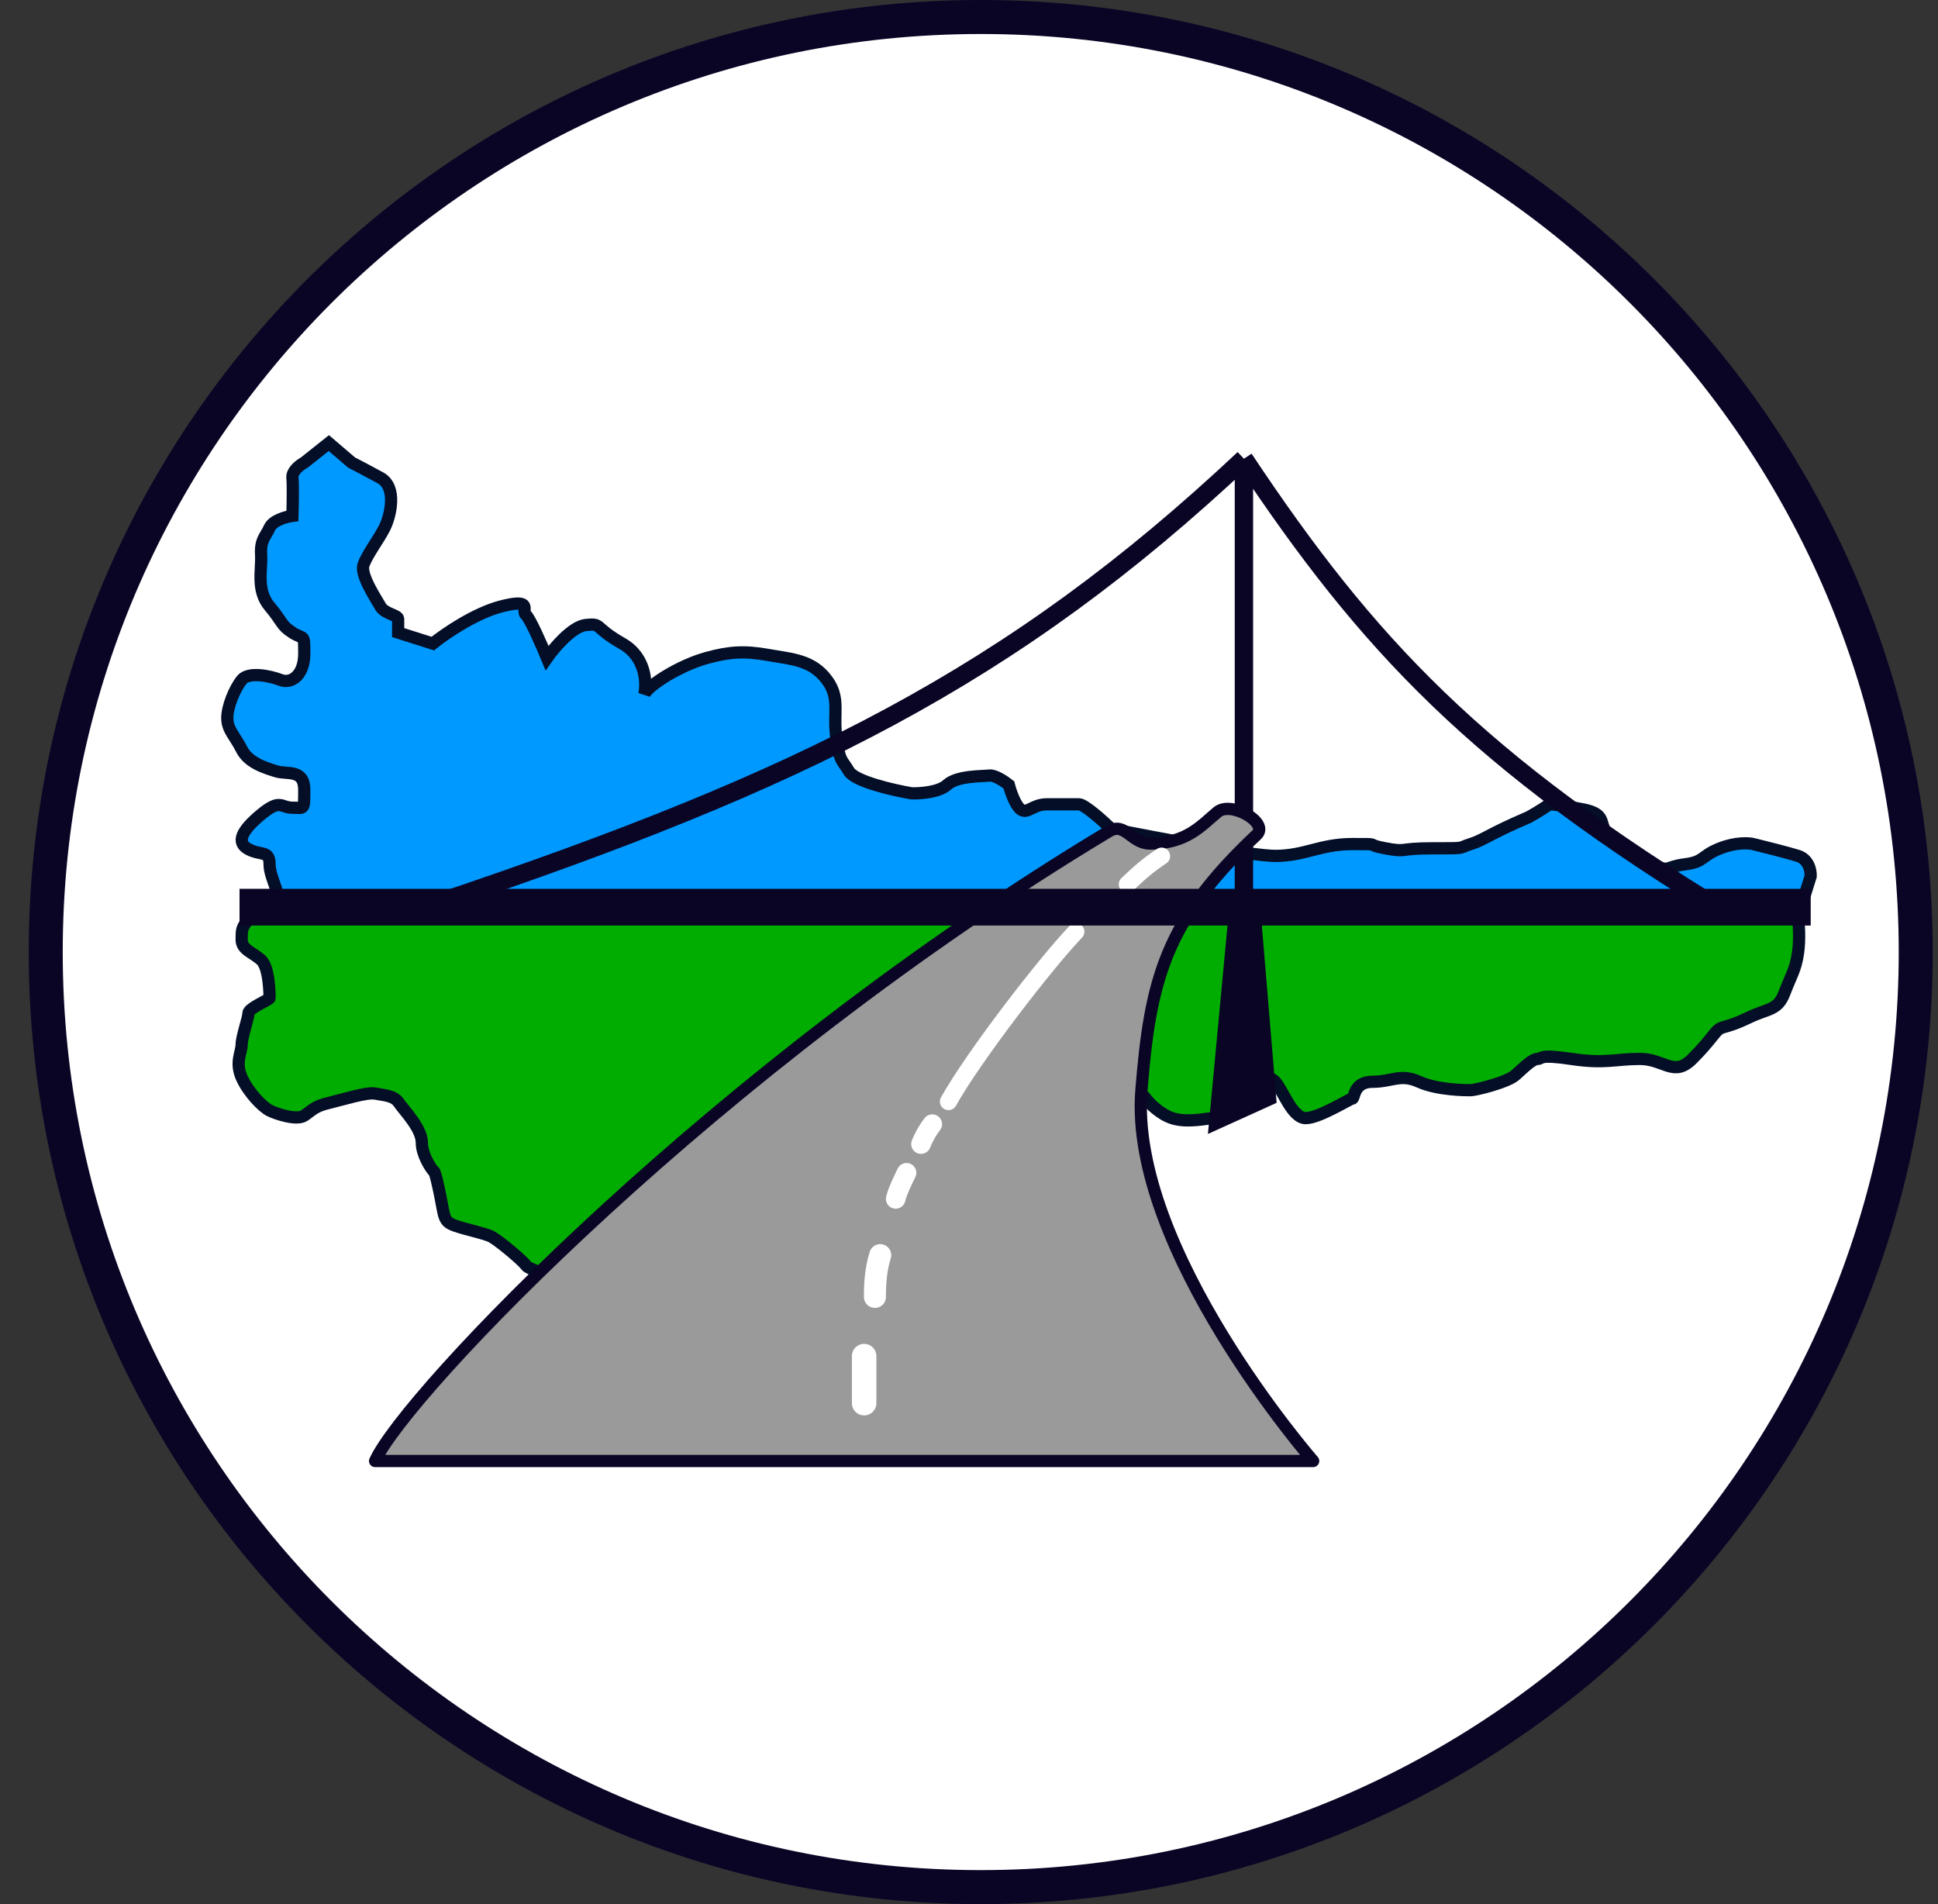
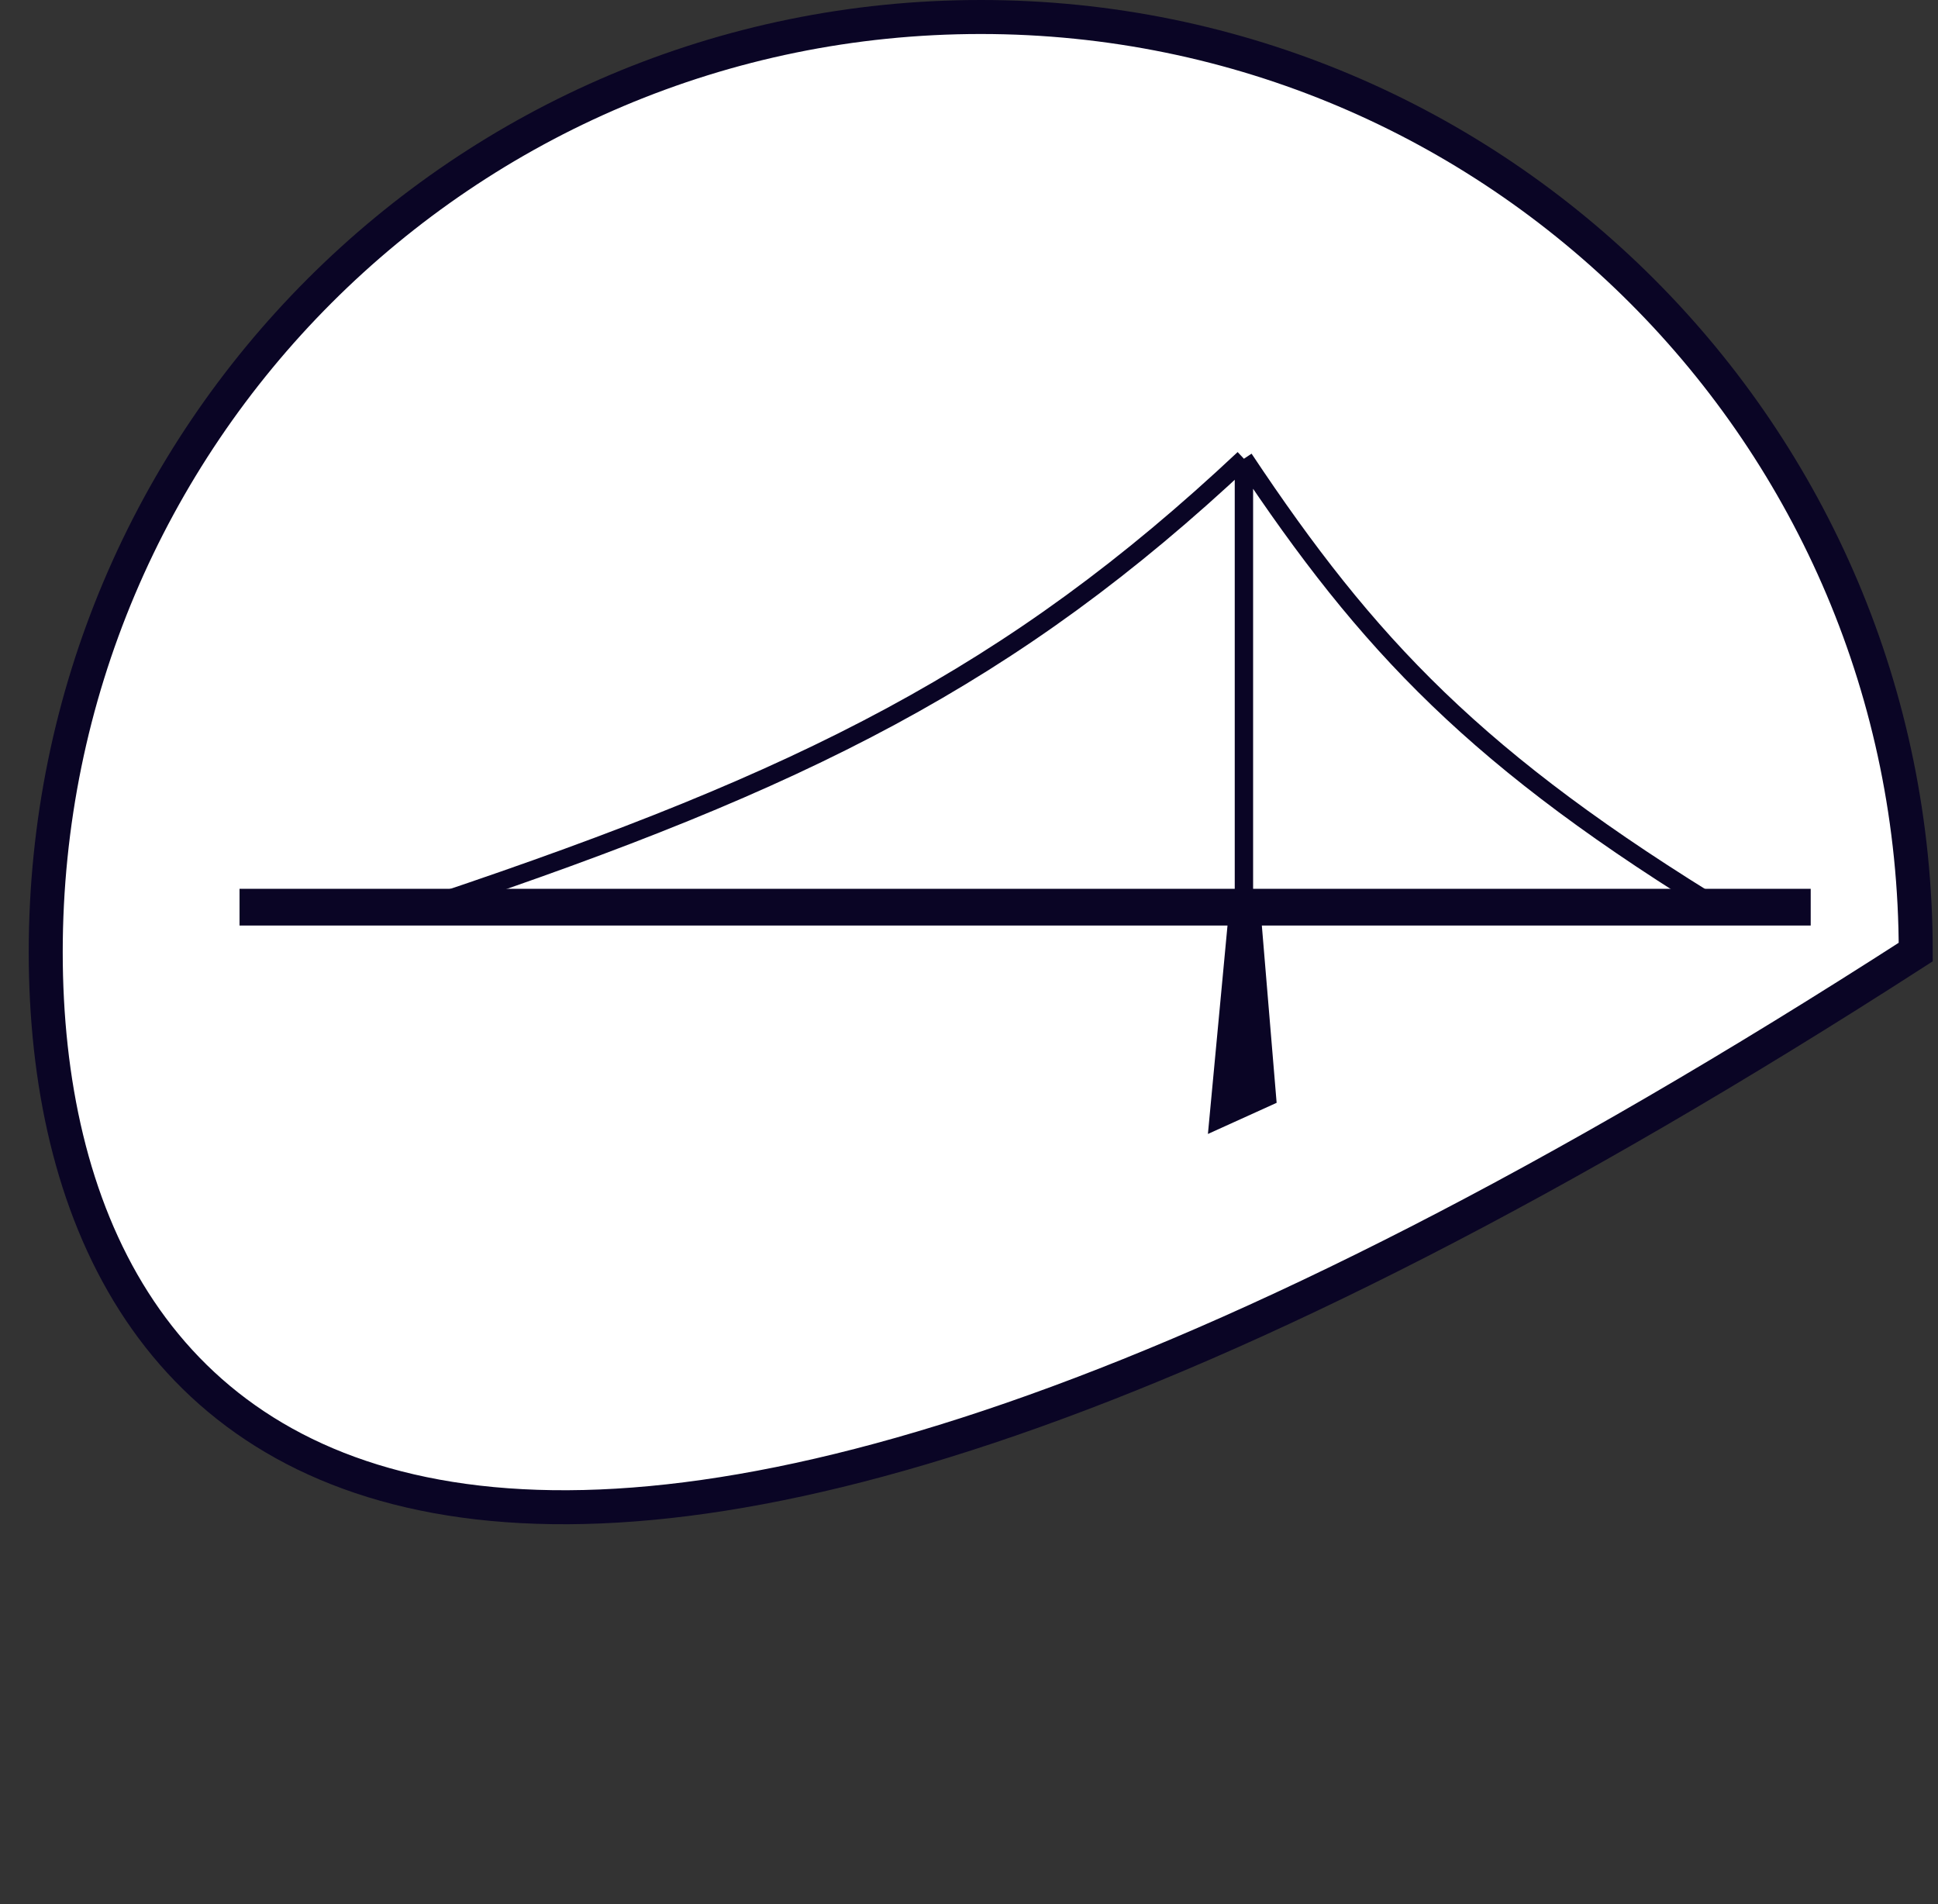
<svg xmlns="http://www.w3.org/2000/svg" width="57" height="56" viewBox="0 0 57 56" fill="none">
  <rect x="0" y="0" width="57" height="56" fill="#333333" stroke="none" />
  <g clip-path="url(#clip0_3547_4580)">
-     <path d="M28.845 0.5C44.032 0.5 56.345 12.812 56.345 28C56.345 43.188 44.032 55.5 28.845 55.5C13.657 55.5 1.345 43.188 1.345 28C1.345 12.812 13.657 0.5 28.845 0.5Z" fill="white" stroke="#0A0525" />
-     <path d="M8.949 13.605L9.671 13.031L10.342 13.605C10.458 13.663 10.79 13.834 11.188 14.053C11.686 14.326 11.487 15.172 11.312 15.52C11.138 15.868 10.79 16.316 10.691 16.615C10.591 16.913 11.064 17.61 11.188 17.834C11.312 18.058 11.71 18.083 11.71 18.207V18.605L12.73 18.928C13.079 18.646 13.969 18.033 14.745 17.834C15.716 17.585 15.318 17.958 15.467 18.083C15.586 18.182 15.931 18.97 16.089 19.351C16.304 19.044 16.835 18.421 17.233 18.381C17.731 18.331 17.432 18.431 18.303 18.928C19 19.326 19.024 20.089 18.95 20.421C19.066 20.156 19.985 19.572 20.785 19.351C21.47 19.163 21.902 19.141 22.601 19.264C23.321 19.391 23.887 19.412 24.323 19.998C24.723 20.535 24.497 20.968 24.597 21.69C24.696 22.411 24.746 22.312 24.97 22.685C25.149 22.983 26.272 23.24 26.811 23.332C27.06 23.34 27.617 23.302 27.856 23.083C28.154 22.809 28.901 22.834 29.099 22.809C29.259 22.789 29.547 22.983 29.672 23.083C29.721 23.274 29.861 23.685 30.02 23.804C30.219 23.953 30.368 23.655 30.791 23.655H31.736C31.896 23.655 32.433 24.136 32.682 24.377C34 24.642 36.811 25.172 37.508 25.172C38.379 25.172 38.827 24.824 39.772 24.824C40.717 24.824 40.07 24.824 40.742 24.949C41.414 25.073 41.09 24.949 42.135 24.949C43.18 24.949 42.857 24.949 43.255 24.824C43.653 24.7 43.752 24.551 44.971 24.028C45.289 23.849 45.502 23.705 45.568 23.655C45.651 23.655 45.966 23.685 46.563 23.804C47.31 23.953 46.986 24.252 47.31 24.551C47.633 24.849 48.081 25.172 48.603 25.421C49.126 25.67 48.951 25.496 49.548 25.421C50.145 25.347 50.021 25.172 50.593 24.949C51.051 24.77 51.431 24.791 51.563 24.824C51.87 24.899 52.564 25.073 52.882 25.172C53.2 25.272 53.264 25.612 53.255 25.77L52.882 26.964C52.907 27.154 52.942 27.635 52.882 28.033C52.807 28.531 52.683 28.68 52.484 29.203C52.285 29.725 52.011 29.65 51.439 29.924C50.867 30.198 50.743 30.173 50.593 30.247C50.444 30.322 50.32 30.596 49.772 31.143C49.225 31.69 48.951 31.143 48.23 31.143C47.509 31.143 47.21 31.292 46.215 31.143C45.22 30.994 45.369 31.143 45.22 31.143C45.071 31.143 44.822 31.392 44.573 31.616C44.324 31.84 43.379 32.063 43.255 32.063C43.13 32.063 42.284 32.063 41.737 31.815C41.19 31.566 40.941 31.815 40.369 31.815C39.797 31.815 39.846 32.312 39.772 32.312C39.697 32.312 38.802 32.884 38.404 32.884C38.005 32.884 37.732 32.063 37.508 31.815C37.284 31.566 37.135 31.889 36.637 32.063C36.14 32.238 35.866 32.884 35.692 32.884C35.518 32.884 34.921 33.034 34.473 32.884C34.115 32.765 33.81 32.453 33.702 32.312L16.512 37.611C16.197 37.528 15.546 37.332 15.467 37.213C15.367 37.064 14.646 36.467 14.447 36.367C14.248 36.268 13.726 36.168 13.377 36.044C13.029 35.919 13.079 35.795 12.93 35.074C12.81 34.496 12.764 34.419 12.755 34.452C12.639 34.311 12.407 33.944 12.407 33.606C12.407 33.183 11.885 32.66 11.735 32.437C11.586 32.213 11.288 32.213 11.039 32.163C10.79 32.113 10.094 32.337 9.671 32.437C9.248 32.536 9.173 32.66 8.949 32.81C8.725 32.959 8.128 32.76 7.929 32.66C7.73 32.561 7.307 32.138 7.108 31.69C6.909 31.242 7.108 30.944 7.108 30.72C7.108 30.496 7.307 29.949 7.307 29.8C7.307 29.65 7.929 29.402 7.929 29.352C7.929 29.302 7.929 28.456 7.68 28.232C7.432 28.009 7.108 27.934 7.108 27.635C7.108 27.337 7.108 27.287 7.307 27.038C7.506 26.79 7.929 26.839 8.128 26.615C8.327 26.392 7.929 25.844 7.929 25.421C7.929 24.998 7.68 25.172 7.307 24.974C6.934 24.774 7.108 24.426 7.68 23.953C8.253 23.481 8.253 23.755 8.601 23.755C8.949 23.755 8.949 23.854 8.949 23.232C8.949 22.61 8.452 22.784 8.128 22.685L8.117 22.681C7.794 22.582 7.305 22.432 7.108 22.038C6.909 21.64 6.685 21.466 6.685 21.118C6.685 20.769 6.909 20.247 7.108 19.998C7.307 19.749 7.929 19.874 8.253 19.998C8.576 20.122 8.949 19.849 8.949 19.227C8.949 18.605 8.949 18.829 8.601 18.605C8.253 18.381 8.327 18.306 7.929 17.834C7.531 17.361 7.705 16.764 7.68 16.316C7.655 15.868 7.805 15.794 7.929 15.52C8.029 15.301 8.418 15.197 8.601 15.172C8.609 14.882 8.621 14.252 8.601 14.053C8.581 13.854 8.825 13.671 8.949 13.605Z" fill="url(#paint0_linear_3547_4580)" stroke="#040E27" stroke-width="0.36" />
+     <path d="M28.845 0.5C44.032 0.5 56.345 12.812 56.345 28C13.657 55.5 1.345 43.188 1.345 28C1.345 12.812 13.657 0.5 28.845 0.5Z" fill="white" stroke="#0A0525" />
    <path d="M12.867 26.555C23.626 22.942 29.774 19.888 36.586 13.492M36.586 13.492C40.221 18.954 43.419 22.381 50.881 26.914M36.586 13.492V27.808" stroke="#0A0525" stroke-width="0.54" />
-     <path d="M32.619 24.447C21.024 31.405 11.902 41.026 11.032 42.968H38.622C38.622 42.968 33.196 36.743 33.571 32.066C33.827 28.858 34.259 27.081 36.959 24.553C37.339 24.197 36.208 23.548 35.808 23.882C35.325 24.286 34.895 24.809 33.826 24.809C33.273 24.809 33.093 24.163 32.619 24.447Z" fill="#9A9A9A" stroke="#0A0525" stroke-width="0.36" stroke-linejoin="round" />
    <path d="M25.416 41.267V39.883" stroke="white" stroke-width="0.72" stroke-linecap="round" stroke-linejoin="round" />
    <path d="M25.733 38.142C25.733 37.748 25.758 37.333 25.889 36.914" stroke="white" stroke-width="0.648" stroke-linecap="round" stroke-linejoin="round" />
    <path d="M26.344 35.259C26.399 35.024 26.571 34.68 26.663 34.492" stroke="white" stroke-width="0.576" stroke-linecap="round" stroke-linejoin="round" />
-     <path d="M27.088 33.648C27.173 33.431 27.307 33.202 27.42 33.062" stroke="white" stroke-width="0.576" stroke-linecap="round" stroke-linejoin="round" />
    <path d="M27.896 32.397C28.633 31.076 30.753 28.329 31.642 27.401M33.157 26.007C33.534 25.649 33.749 25.46 34.164 25.18" stroke="white" stroke-width="0.504" stroke-linecap="round" stroke-linejoin="round" />
    <path d="M7.045 26.68L53.256 26.68" stroke="#0A0525" stroke-width="1.08" />
    <path d="M35.527 33.35L36.114 27.102H37.103L37.548 32.434L35.527 33.35Z" fill="#0A0525" />
  </g>
  <defs>
    <linearGradient id="paint0_linear_3547_4580" x1="29.971" y1="13.031" x2="29.971" y2="37.611" gradientUnits="userSpaceOnUse">
      <stop offset="0.554" stop-color="#0099FF" />
      <stop offset="0.56" stop-color="#01AD01" />
    </linearGradient>
    <clipPath id="clip0_3547_4580">
      <rect width="56" height="56" fill="white" transform="translate(0.845)" />
    </clipPath>
  </defs>
</svg>